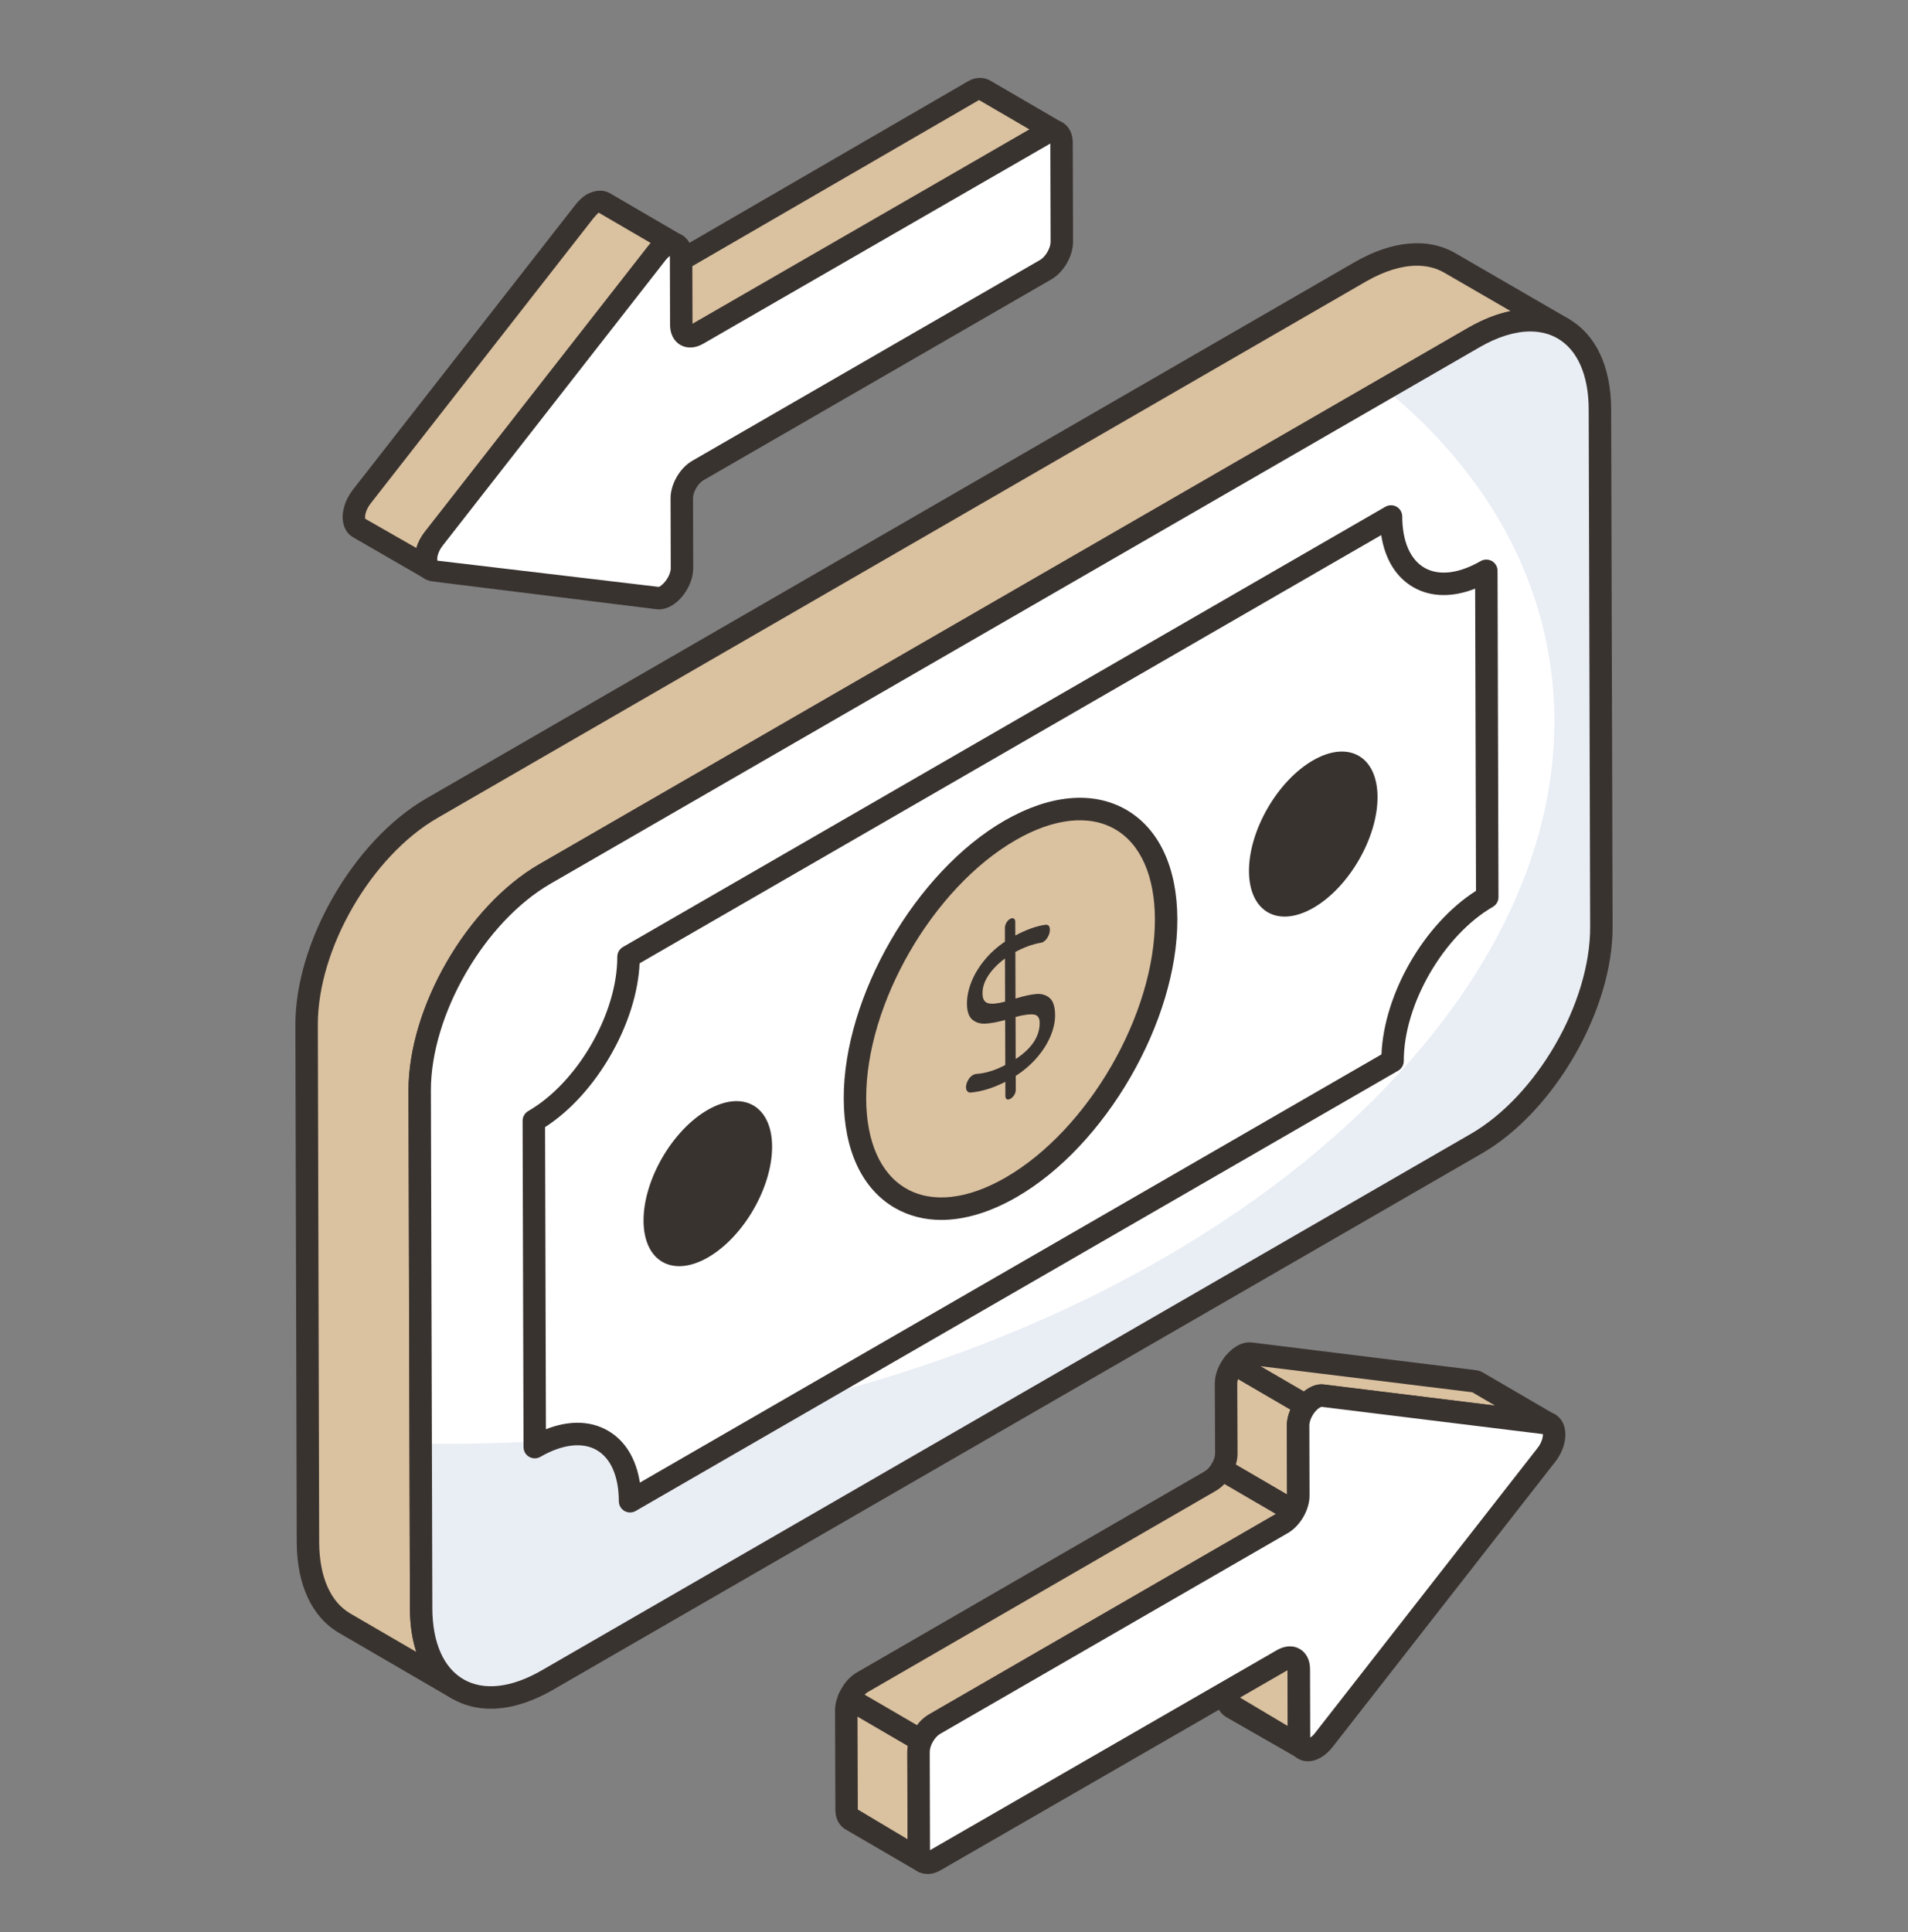
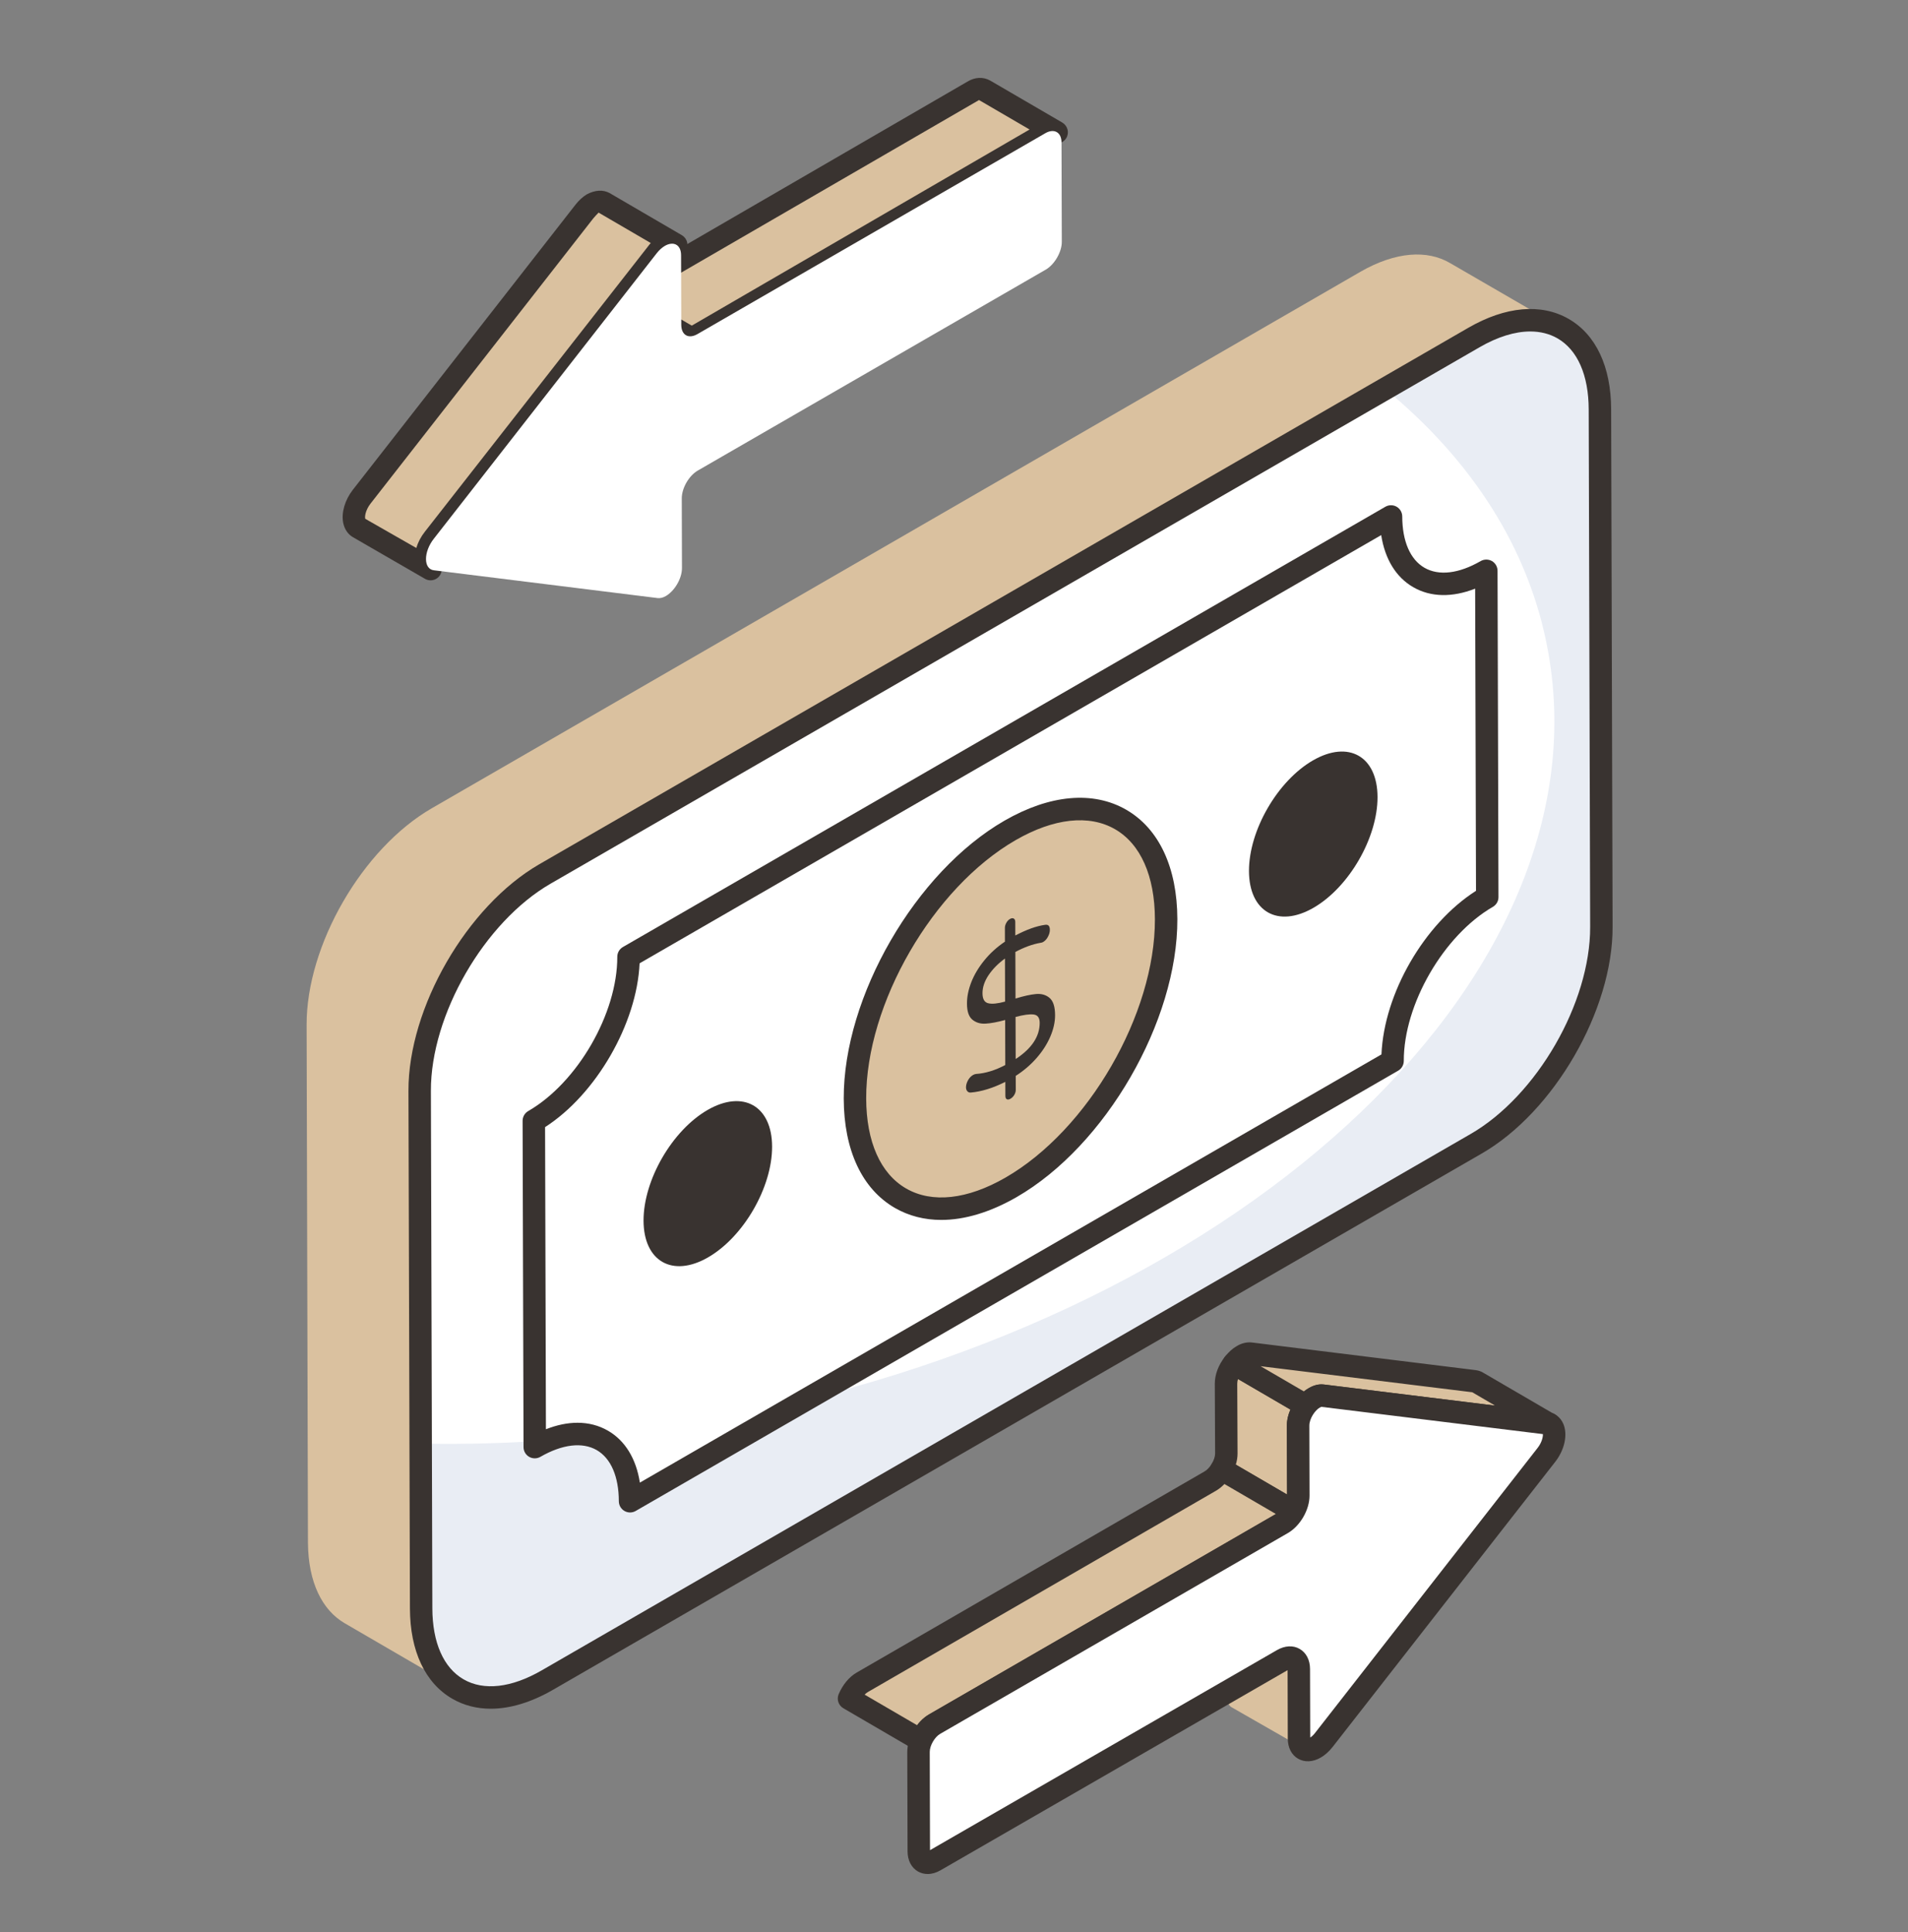
<svg xmlns="http://www.w3.org/2000/svg" width="80" height="81" viewBox="0 0 80 81" fill="none">
  <rect x="0" y="0" width="80" height="81" fill="#808080" stroke="none" />
  <path d="M65.545 13.777C64.591 13.227 63.267 13.306 61.798 14.147L22.853 36.631C19.936 38.314 17.591 42.387 17.602 45.73L17.658 67.429C17.658 69.09 18.253 70.257 19.195 70.806L14.449 68.046C13.507 67.496 12.923 66.33 12.912 64.669L12.856 42.97C12.845 39.627 15.19 35.565 18.107 33.882L57.052 11.387C58.521 10.546 59.845 10.467 60.799 11.028L65.545 13.777Z" fill="#DAC19F" />
-   <path d="M19.195 71.278C19.114 71.278 19.033 71.257 18.959 71.213L14.213 68.453C13.083 67.794 12.454 66.452 12.442 64.673L12.385 42.971C12.374 39.486 14.835 35.226 17.872 33.474L56.816 10.979C58.394 10.076 59.892 9.95 61.037 10.623L65.78 13.37C66.005 13.5 66.082 13.787 65.952 14.012C65.823 14.236 65.537 14.314 65.31 14.184C65.31 14.184 65.309 14.184 65.309 14.183C64.464 13.698 63.299 13.831 62.031 14.556L23.088 37.039C20.312 38.641 18.062 42.539 18.072 45.73L18.129 67.428C18.129 68.852 18.59 69.906 19.429 70.398L19.432 70.4C19.657 70.531 19.733 70.819 19.602 71.043C19.515 71.194 19.357 71.278 19.195 71.278ZM59.409 11.139C58.77 11.139 58.047 11.359 57.285 11.795L18.343 34.29C15.566 35.892 13.316 39.784 13.326 42.969L13.383 64.668C13.392 66.1 13.855 67.155 14.686 67.639L17.453 69.249C17.278 68.713 17.188 68.102 17.188 67.429L17.131 45.732C17.12 42.242 19.581 37.976 22.618 36.224L61.562 13.74C62.17 13.392 62.767 13.158 63.337 13.041L60.563 11.435C60.225 11.237 59.836 11.139 59.409 11.139Z" fill="#393330" />
  <path d="M61.8 14.15C64.709 12.471 67.073 13.818 67.082 17.16L67.144 38.857C67.153 42.199 64.804 46.268 61.896 47.947L22.948 70.433C20.032 72.116 17.668 70.769 17.658 67.427L17.597 45.73C17.587 42.388 19.936 38.319 22.852 36.636L61.8 14.15Z" fill="white" />
  <path d="M67.15 38.853C67.15 42.196 64.805 46.269 61.898 47.952L22.943 70.436C20.037 72.119 17.669 70.772 17.658 67.429L17.636 60.518C21.495 60.596 25.546 60.282 29.663 59.553C51.61 55.648 67.396 41.231 64.917 27.353C64.154 23.044 61.719 19.297 58.072 16.301L61.798 14.147C64.703 12.476 67.071 13.822 67.082 17.165L67.15 38.853Z" fill="#E9EDF4" />
  <path d="M20.577 71.632C19.993 71.632 19.45 71.494 18.968 71.216C17.825 70.558 17.193 69.213 17.188 67.428L17.126 45.731C17.116 42.245 19.579 37.981 22.616 36.228L61.564 13.742C63.127 12.839 64.621 12.708 65.772 13.369C66.916 14.027 67.548 15.373 67.553 17.159L67.614 38.856C67.625 42.343 65.165 46.604 62.131 48.355L23.183 70.841C22.273 71.366 21.386 71.632 20.577 71.632ZM64.161 13.896C63.52 13.896 62.796 14.118 62.035 14.558L23.087 37.044C20.31 38.647 18.058 42.543 18.067 45.728L18.128 67.425C18.132 68.86 18.598 69.917 19.437 70.4C20.286 70.891 21.448 70.755 22.712 70.025L61.66 47.539C64.434 45.939 66.683 42.044 66.673 38.858L66.612 17.161C66.608 15.725 66.143 14.668 65.303 14.184C64.967 13.991 64.582 13.896 64.161 13.896Z" fill="#393330" />
  <path d="M58.324 21.651C58.331 24.178 60.12 25.198 62.32 23.928L62.358 37.609C60.159 38.878 58.381 41.949 58.389 44.476L26.418 62.934C26.41 60.407 24.621 59.396 22.422 60.666L22.383 46.985C24.582 45.715 26.36 42.636 26.353 40.109L58.324 21.651Z" fill="white" />
  <path d="M26.418 63.405C26.337 63.405 26.256 63.384 26.183 63.342C26.037 63.258 25.948 63.103 25.947 62.935C25.944 61.896 25.614 61.133 25.018 60.789C24.415 60.444 23.576 60.544 22.657 61.073C22.511 61.156 22.333 61.156 22.187 61.073C22.041 60.989 21.952 60.834 21.951 60.666L21.912 46.986C21.912 46.818 22.001 46.663 22.147 46.578C24.214 45.385 25.889 42.484 25.882 40.11C25.882 39.941 25.971 39.786 26.117 39.701L58.088 21.243C58.234 21.16 58.413 21.16 58.559 21.243C58.704 21.327 58.793 21.482 58.794 21.65C58.797 22.693 59.129 23.457 59.727 23.802C60.33 24.148 61.168 24.05 62.084 23.52C62.23 23.438 62.408 23.438 62.554 23.52C62.7 23.604 62.789 23.759 62.79 23.927L62.829 37.607C62.83 37.776 62.74 37.931 62.594 38.016C60.528 39.21 58.853 42.107 58.859 44.475C58.859 44.644 58.77 44.799 58.624 44.884L26.653 63.342C26.58 63.384 26.498 63.405 26.418 63.405ZM24.214 59.644C24.675 59.644 25.104 59.754 25.487 59.974C26.21 60.39 26.673 61.15 26.829 62.153L57.923 44.202C58.032 41.642 59.715 38.731 61.887 37.344L61.851 24.677C60.89 25.053 59.987 25.037 59.258 24.617C58.533 24.201 58.069 23.439 57.912 22.432L26.817 40.384C26.705 42.911 24.992 45.879 22.854 47.25L22.89 59.916C23.349 59.735 23.794 59.644 24.214 59.644Z" fill="#393330" />
  <path d="M42.35 34.812C45.956 32.734 48.883 34.402 48.894 38.534C48.906 42.663 45.998 47.698 42.393 49.775C38.79 51.851 35.858 50.181 35.847 46.052C35.835 41.92 38.748 36.888 42.35 34.812Z" fill="#DAC19F" />
  <path d="M44.996 33.934C46.83 36.184 47.36 39.556 46.113 42.709C44.414 47.016 40.022 49.356 36.145 48.099C36.979 50.671 39.46 51.464 42.392 49.775C45.997 47.699 48.904 42.664 48.898 38.531C48.891 35.482 47.289 33.773 44.996 33.934Z" fill="#DAC19F" />
  <path d="M39.467 51.141C38.762 51.141 38.106 50.974 37.524 50.64C36.145 49.845 35.382 48.216 35.377 46.053C35.364 41.779 38.387 36.552 42.115 34.404C44.018 33.308 45.83 33.145 47.219 33.944C48.596 34.738 49.359 36.367 49.365 38.533C49.377 42.809 46.355 48.035 42.628 50.183C41.523 50.819 40.447 51.141 39.467 51.141ZM42.585 35.219C39.118 37.217 36.306 42.076 36.318 46.05C36.323 47.864 36.918 49.204 37.994 49.824C39.081 50.45 40.56 50.287 42.158 49.367C45.624 47.37 48.435 42.512 48.424 38.535C48.419 36.72 47.824 35.379 46.749 34.76C45.663 34.136 44.184 34.298 42.585 35.219Z" fill="#393330" />
  <path d="M44.005 41.832C44.158 41.96 44.237 42.201 44.238 42.556C44.239 42.847 44.17 43.15 44.036 43.462C43.9 43.776 43.707 44.075 43.458 44.359C43.207 44.644 42.918 44.891 42.588 45.102L42.59 45.685C42.59 45.756 42.57 45.826 42.53 45.896C42.489 45.966 42.435 46.022 42.369 46.06C42.307 46.095 42.255 46.103 42.215 46.082C42.174 46.062 42.154 46.013 42.154 45.936L42.152 45.353C41.636 45.612 41.153 45.762 40.705 45.801C40.648 45.807 40.6 45.79 40.561 45.748C40.523 45.708 40.503 45.651 40.503 45.581C40.503 45.488 40.531 45.391 40.585 45.291C40.64 45.191 40.71 45.115 40.796 45.066C40.843 45.038 40.889 45.024 40.932 45.021C41.319 44.995 41.725 44.871 42.15 44.647L42.145 42.76C41.819 42.848 41.546 42.9 41.324 42.912C41.102 42.925 40.916 42.868 40.767 42.743C40.619 42.618 40.544 42.394 40.544 42.071C40.543 41.787 40.603 41.489 40.724 41.178C40.845 40.867 41.025 40.563 41.266 40.266C41.507 39.967 41.796 39.704 42.135 39.476L42.134 38.902C42.133 38.831 42.153 38.759 42.194 38.686C42.234 38.613 42.286 38.559 42.347 38.524C42.409 38.489 42.462 38.482 42.505 38.507C42.548 38.531 42.569 38.58 42.569 38.651L42.571 39.217C43.039 38.97 43.454 38.821 43.818 38.77C43.952 38.748 44.019 38.818 44.019 38.983C44.02 39.071 43.994 39.165 43.941 39.266C43.888 39.368 43.82 39.443 43.733 39.493C43.705 39.509 43.667 39.52 43.619 39.526C43.295 39.582 42.946 39.708 42.573 39.907L42.579 41.861C42.924 41.754 43.208 41.692 43.435 41.671C43.662 41.65 43.852 41.704 44.005 41.832ZM42.586 44.396C43.259 43.955 43.594 43.449 43.593 42.879C43.592 42.665 43.507 42.549 43.338 42.529C43.167 42.508 42.916 42.543 42.581 42.632L42.586 44.396ZM42.142 41.988L42.137 40.182C41.851 40.391 41.622 40.623 41.451 40.877C41.279 41.133 41.194 41.386 41.195 41.639C41.195 41.879 41.276 42.019 41.436 42.058C41.597 42.097 41.832 42.073 42.142 41.988Z" fill="#393330" />
  <path d="M29.67 46.53C31.16 45.672 32.369 46.361 32.373 48.067C32.378 49.773 31.177 51.853 29.688 52.711C28.199 53.569 26.988 52.879 26.983 51.173C26.979 49.466 28.182 47.388 29.67 46.53Z" fill="#393330" />
  <path d="M55.054 31.875C56.544 31.017 57.753 31.705 57.758 33.412C57.763 35.118 56.561 37.198 55.072 38.056C53.584 38.914 52.373 38.224 52.368 36.518C52.363 34.811 53.566 32.732 55.054 31.875Z" fill="#393330" />
  <path d="M54.581 73.255L51.633 71.567C51.519 71.495 51.448 71.352 51.448 71.123L51.433 68.205C51.433 67.99 51.362 67.847 51.233 67.776L54.266 69.535C54.38 69.607 54.452 69.75 54.452 69.965L54.466 72.883C54.466 73.04 54.509 73.169 54.581 73.255Z" fill="#DAC19F" />
-   <path d="M54.545 73.716C54.477 73.716 54.409 73.7 54.347 73.663L51.4 71.975C51.231 71.869 50.977 71.634 50.977 71.124L50.962 68.208L50.983 68.174C50.77 68.042 50.698 67.764 50.823 67.544C50.95 67.321 51.234 67.242 51.459 67.363C51.468 67.368 51.476 67.373 51.485 67.378L54.502 69.129C54.667 69.231 54.922 69.465 54.922 69.964L54.936 72.88C55.082 73.055 55.084 73.347 54.938 73.52C54.838 73.64 54.691 73.716 54.545 73.716ZM51.906 68.727L51.918 71.121L53.992 72.356L53.981 69.967L51.906 68.727Z" fill="#393330" />
  <path d="M44.305 5.546C44.19 5.474 44.018 5.474 43.832 5.589L29.241 14C29.055 14.115 28.883 14.129 28.768 14.057L25.736 12.298C25.864 12.369 26.036 12.355 26.222 12.241L40.799 3.829C40.986 3.715 41.157 3.715 41.286 3.786L44.305 5.546Z" fill="#DAC19F" />
  <path d="M28.931 14.572C28.784 14.572 28.643 14.534 28.52 14.458L25.5 12.704C25.276 12.576 25.199 12.29 25.326 12.066C25.454 11.843 25.737 11.762 25.964 11.886L40.564 3.421C40.871 3.232 41.223 3.212 41.517 3.377L44.52 5.126C44.531 5.133 44.542 5.139 44.553 5.146C44.771 5.283 44.84 5.569 44.708 5.788C44.584 5.994 44.327 6.07 44.113 5.975L29.476 14.408C29.299 14.516 29.11 14.572 28.931 14.572ZM26.867 12.41L29.005 13.651L43.169 5.429L41.049 4.194L26.867 12.41Z" fill="#393330" />
  <path d="M28.353 10.267C28.239 10.195 28.053 10.209 27.881 10.309C27.767 10.381 27.638 10.481 27.538 10.624L18.182 22.583C17.796 23.07 17.753 23.685 18.053 23.856L15.035 22.111C14.734 21.94 14.777 21.325 15.163 20.824L24.505 8.865C24.619 8.722 24.734 8.621 24.848 8.55C25.034 8.45 25.206 8.435 25.335 8.507L28.353 10.267Z" fill="#DAC19F" />
  <path d="M18.052 24.328C17.973 24.328 17.892 24.307 17.819 24.265C17.817 24.264 17.816 24.264 17.814 24.262L14.799 22.52C14.588 22.398 14.443 22.184 14.39 21.918C14.306 21.495 14.459 20.966 14.791 20.537L24.134 8.575C24.278 8.394 24.429 8.256 24.599 8.15C24.956 7.96 25.289 7.945 25.563 8.095L28.573 9.85C28.583 9.855 28.592 9.861 28.602 9.867C28.82 10.004 28.889 10.29 28.757 10.509C28.634 10.713 28.381 10.793 28.167 10.698C28.035 10.77 27.968 10.831 27.922 10.895L18.553 22.872C18.349 23.13 18.313 23.387 18.33 23.477C18.522 23.617 18.582 23.881 18.461 24.092C18.374 24.243 18.216 24.328 18.052 24.328ZM25.098 8.913C25.02 8.997 24.947 9.066 24.873 9.158L15.535 21.113C15.31 21.404 15.288 21.683 15.317 21.75L17.455 22.972C17.525 22.735 17.648 22.5 17.814 22.29L27.167 10.334C27.202 10.285 27.241 10.237 27.286 10.188L25.098 8.913Z" fill="#393330" />
  <path d="M27.877 10.307C28.229 10.104 28.556 10.243 28.557 10.701L28.565 13.619C28.567 14.049 28.869 14.222 29.244 14.005L43.83 5.584C44.195 5.373 44.507 5.54 44.508 5.971L44.52 10.137C44.521 10.567 44.212 11.093 43.846 11.304L29.26 19.725C28.885 19.941 28.585 20.462 28.586 20.892L28.594 23.809C28.596 24.267 28.271 24.783 27.919 24.986C27.803 25.053 27.684 25.086 27.573 25.072L18.192 23.907C17.753 23.856 17.751 23.142 18.189 22.585L27.532 10.62C27.643 10.478 27.762 10.374 27.877 10.307Z" fill="white" />
-   <path d="M27.626 25.546C27.587 25.546 27.549 25.542 27.511 25.538L18.135 24.374C17.835 24.339 17.592 24.153 17.472 23.866C17.288 23.424 17.427 22.793 17.818 22.294L27.162 10.331C27.303 10.147 27.465 10.002 27.642 9.9C27.97 9.712 28.316 9.696 28.594 9.854C28.869 10.013 29.027 10.321 29.028 10.7L29.036 13.571L43.595 5.176C43.922 4.987 44.268 4.971 44.544 5.131C44.819 5.29 44.977 5.595 44.979 5.97L44.991 10.136C44.992 10.733 44.602 11.411 44.082 11.712L29.495 20.133C29.265 20.265 29.056 20.626 29.057 20.89L29.065 23.809C29.067 24.411 28.675 25.092 28.155 25.394C27.98 25.494 27.8 25.546 27.626 25.546ZM28.087 10.732C28.04 10.763 27.976 10.817 27.905 10.909L18.56 22.875C18.335 23.162 18.313 23.438 18.341 23.504L27.631 24.605C27.888 24.461 28.125 24.099 28.124 23.811L28.116 20.893C28.114 20.295 28.505 19.617 29.025 19.318L43.611 10.896C43.837 10.765 44.05 10.398 44.05 10.138L44.038 6.018L29.479 14.413C29.151 14.602 28.806 14.619 28.528 14.461C28.254 14.303 28.096 13.997 28.095 13.62L28.087 10.732Z" fill="#393330" />
  <path d="M51.405 58.006L51.419 60.938C51.419 61.147 51.343 61.384 51.218 61.596L54.237 63.356C54.361 63.144 54.437 62.907 54.437 62.698L54.423 59.765C54.423 59.47 54.566 59.166 54.759 58.927L51.733 57.163C51.543 57.403 51.405 57.709 51.405 58.006Z" fill="#DAC19F" />
  <path d="M54.236 63.827C54.156 63.827 54.075 63.806 54 63.763L50.98 62.003C50.873 61.94 50.794 61.836 50.762 61.714C50.731 61.594 50.749 61.465 50.812 61.357C50.897 61.212 50.948 61.056 50.948 60.938L50.935 58.008C50.935 58.007 50.935 58.007 50.935 58.006C50.935 57.623 51.087 57.221 51.364 56.87C51.511 56.687 51.767 56.637 51.97 56.757L54.996 58.52C55.114 58.589 55.196 58.706 55.222 58.842C55.246 58.977 55.211 59.115 55.125 59.222C54.98 59.403 54.894 59.605 54.894 59.765L54.907 62.695C54.907 62.984 54.814 63.302 54.643 63.594C54.556 63.743 54.398 63.827 54.236 63.827ZM51.816 61.4L53.966 62.653L53.953 59.767C53.953 59.544 54.006 59.314 54.107 59.091L51.908 57.81C51.887 57.878 51.876 57.945 51.876 58.006L51.889 60.935C51.889 61.085 51.864 61.242 51.816 61.4Z" fill="#393330" />
  <path d="M55.11 58.606C55.224 58.535 55.339 58.492 55.453 58.506L64.838 59.665C64.895 59.665 64.938 59.679 64.967 59.708L61.948 57.948C61.905 57.92 61.862 57.905 61.819 57.905L52.435 56.747C52.32 56.732 52.192 56.775 52.077 56.847C51.951 56.917 51.837 57.033 51.733 57.163L54.759 58.927C54.866 58.795 54.983 58.678 55.11 58.606Z" fill="#DAC19F" />
  <path d="M64.966 60.179C64.891 60.179 64.816 60.161 64.746 60.124L55.396 58.974C55.389 58.978 55.346 59.013 55.34 59.018C55.299 59.04 55.229 59.094 55.125 59.223C54.979 59.404 54.723 59.449 54.522 59.334L51.496 57.57C51.378 57.501 51.295 57.384 51.271 57.25C51.245 57.115 51.281 56.976 51.366 56.869C51.528 56.667 51.68 56.53 51.846 56.436C52.046 56.311 52.275 56.254 52.491 56.279L61.877 57.438C61.964 57.453 62.092 57.477 62.212 57.559L65.088 59.235C65.177 59.27 65.25 59.326 65.299 59.375C65.466 59.543 65.484 59.808 65.34 59.995C65.248 60.115 65.108 60.179 64.966 60.179ZM64.79 60.129C64.808 60.133 64.824 60.136 64.838 60.136L64.79 60.129ZM55.406 58.033C55.442 58.033 55.478 58.035 55.514 58.04L62.69 58.926L61.729 58.365L52.855 57.273L54.679 58.335C54.742 58.284 54.805 58.239 54.87 58.202C55.054 58.088 55.23 58.033 55.406 58.033ZM61.745 58.367C61.765 58.372 61.792 58.377 61.819 58.377L61.745 58.367ZM61.711 58.355C61.712 58.356 61.714 58.357 61.717 58.358L61.711 58.355Z" fill="#393330" />
-   <path d="M35.482 71.681L35.496 75.858C35.496 76.073 35.568 76.216 35.697 76.287L38.715 78.047C38.601 77.975 38.529 77.818 38.529 77.603L38.515 73.441C38.515 73.288 38.563 73.128 38.628 72.971L35.598 71.205C35.531 71.364 35.482 71.527 35.482 71.681Z" fill="#DAC19F" />
-   <path d="M38.7 78.512C38.623 78.512 38.547 78.494 38.478 78.454L35.46 76.695C35.302 76.606 35.026 76.374 35.026 75.858L35.012 71.682C35.012 71.483 35.061 71.266 35.164 71.022C35.216 70.898 35.32 70.802 35.448 70.759C35.576 70.713 35.718 70.73 35.834 70.799L38.864 72.564C39.068 72.683 39.152 72.933 39.063 73.15C39.012 73.275 38.985 73.373 38.985 73.441L38.999 77.602C39.218 77.738 39.269 78.047 39.136 78.267C39.044 78.419 38.871 78.512 38.7 78.512ZM35.954 71.958L35.967 75.857L38.057 77.105L38.044 73.442C38.044 73.361 38.052 73.277 38.069 73.191L35.954 71.958Z" fill="#393330" />
  <path d="M51.218 61.596C51.095 61.806 50.924 61.99 50.732 62.097L36.155 70.522C35.917 70.66 35.718 70.923 35.598 71.205L38.628 72.971C38.747 72.687 38.948 72.42 39.188 72.282L53.765 63.856C53.949 63.75 54.116 63.565 54.237 63.356L51.218 61.596Z" fill="#DAC19F" />
  <path d="M38.628 73.442C38.546 73.442 38.464 73.42 38.391 73.378L35.361 71.612C35.156 71.492 35.072 71.24 35.164 71.022C35.332 70.625 35.608 70.294 35.921 70.115L50.497 61.689C50.611 61.626 50.726 61.503 50.812 61.357C50.943 61.135 51.231 61.058 51.455 61.189L54.474 62.949C54.698 63.08 54.774 63.367 54.644 63.592C54.475 63.883 54.245 64.122 53.998 64.264L39.423 72.69C39.287 72.768 39.148 72.946 39.062 73.153C39.01 73.278 38.907 73.374 38.778 73.417C38.729 73.434 38.678 73.442 38.628 73.442ZM36.253 71.042L38.457 72.326C38.6 72.137 38.769 71.98 38.952 71.875L53.495 63.468L51.339 62.212C51.223 62.332 51.095 62.433 50.961 62.508L36.391 70.931C36.344 70.957 36.297 70.995 36.253 71.042Z" fill="#393330" />
  <path d="M55.102 58.599C55.221 58.531 55.343 58.496 55.458 58.509L64.839 59.663C65.269 59.709 65.271 60.434 64.843 60.986L55.499 72.95C55.385 73.096 55.263 73.202 55.144 73.271C54.79 73.475 54.467 73.341 54.465 72.885L54.457 69.967C54.456 69.537 54.153 69.365 53.779 69.581L39.202 77.997C38.827 78.213 38.525 78.041 38.523 77.61L38.512 73.444C38.511 73.014 38.811 72.493 39.185 72.277L53.763 63.861C54.137 63.645 54.438 63.114 54.437 62.694L54.428 59.766C54.427 59.31 54.749 58.803 55.102 58.599Z" fill="white" />
  <path d="M38.896 78.561C38.751 78.561 38.612 78.525 38.487 78.454C38.212 78.295 38.054 77.988 38.053 77.612L38.041 73.445C38.04 72.846 38.431 72.169 38.951 71.869L53.528 63.454C53.749 63.325 53.967 62.949 53.966 62.695L53.958 59.767C53.956 59.169 54.346 58.493 54.866 58.193C55.075 58.07 55.294 58.017 55.51 58.041L64.896 59.196C65.187 59.227 65.428 59.408 65.549 59.692C65.738 60.137 65.604 60.772 65.215 61.274L55.871 73.24C55.72 73.43 55.555 73.577 55.38 73.678C55.05 73.87 54.701 73.887 54.425 73.726C54.153 73.569 53.996 73.263 53.995 72.886L53.987 70.015L39.437 78.404C39.258 78.508 39.072 78.561 38.896 78.561ZM55.401 58.976C55.4 58.976 55.338 59.007 55.337 59.007C55.13 59.127 54.898 59.476 54.899 59.765L54.907 62.693C54.909 63.291 54.518 63.967 53.999 64.268L39.421 72.685C39.19 72.817 38.982 73.178 38.983 73.442L38.994 77.562L53.544 69.173C53.874 68.984 54.219 68.965 54.494 69.125C54.768 69.282 54.927 69.589 54.928 69.965L54.936 72.839C55.007 72.794 55.066 72.74 55.131 72.657L64.472 60.696C64.65 60.467 64.697 60.234 64.692 60.12L55.401 58.976Z" fill="#393330" />
</svg>